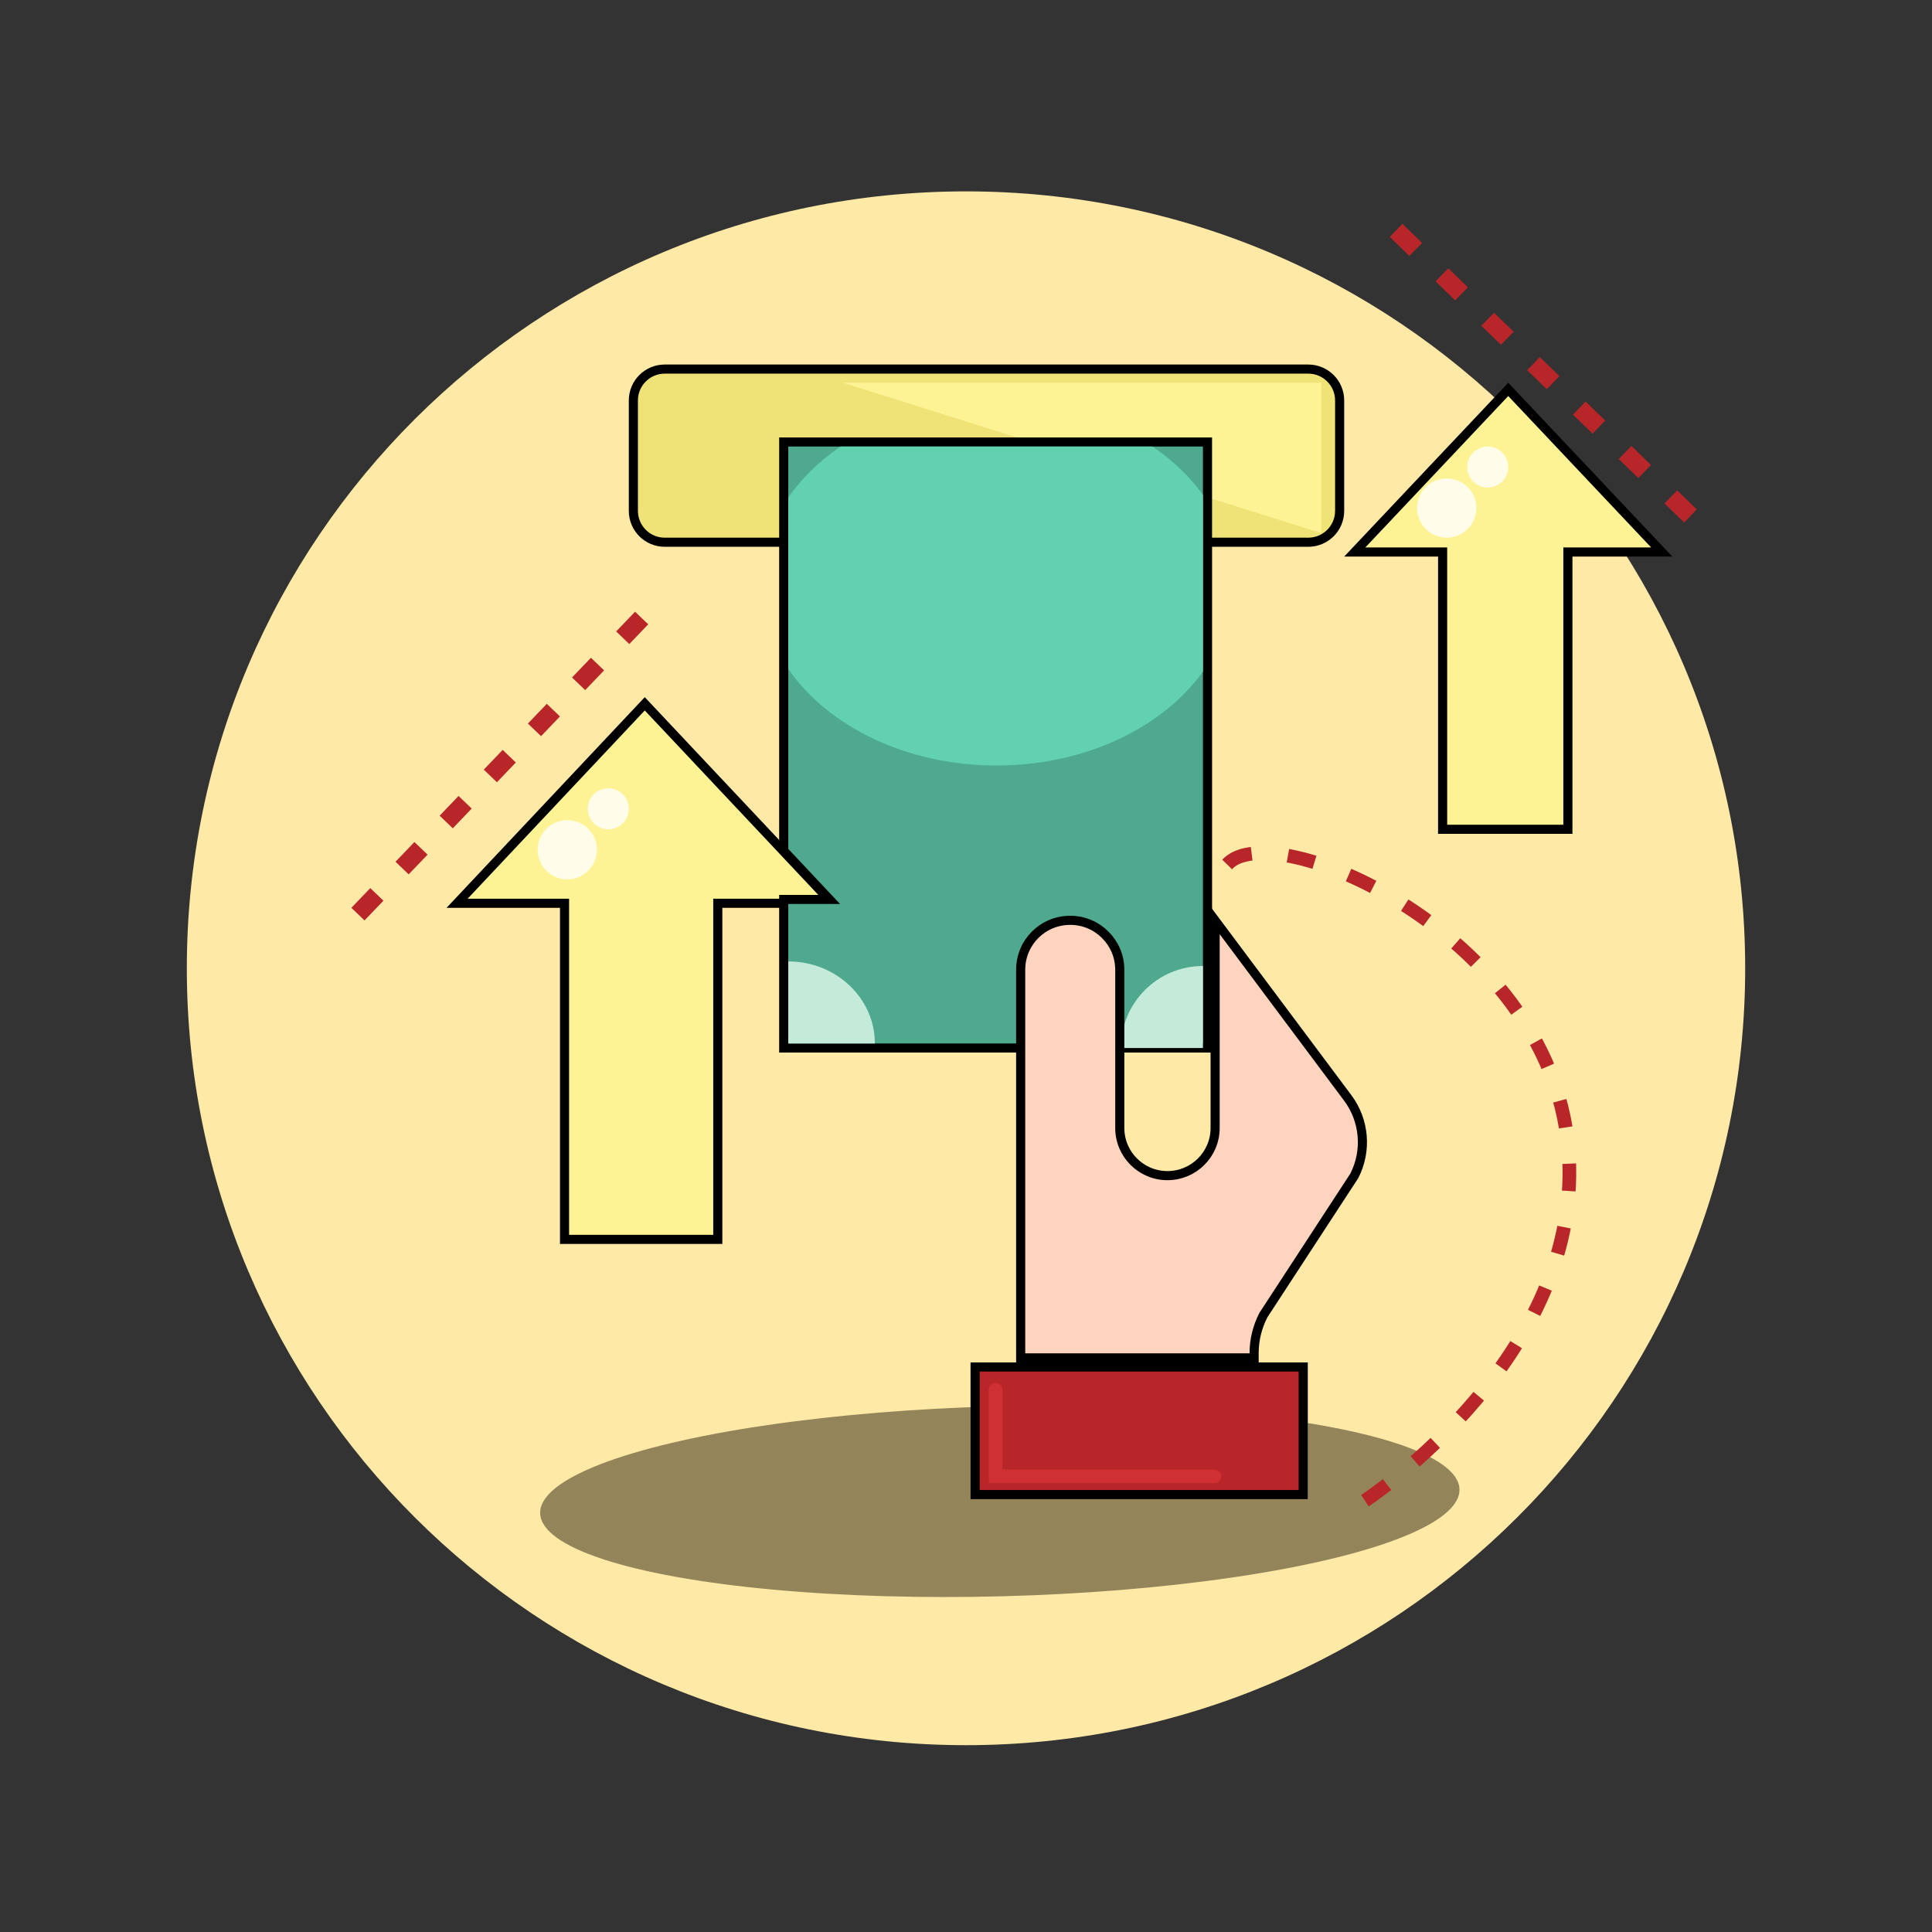
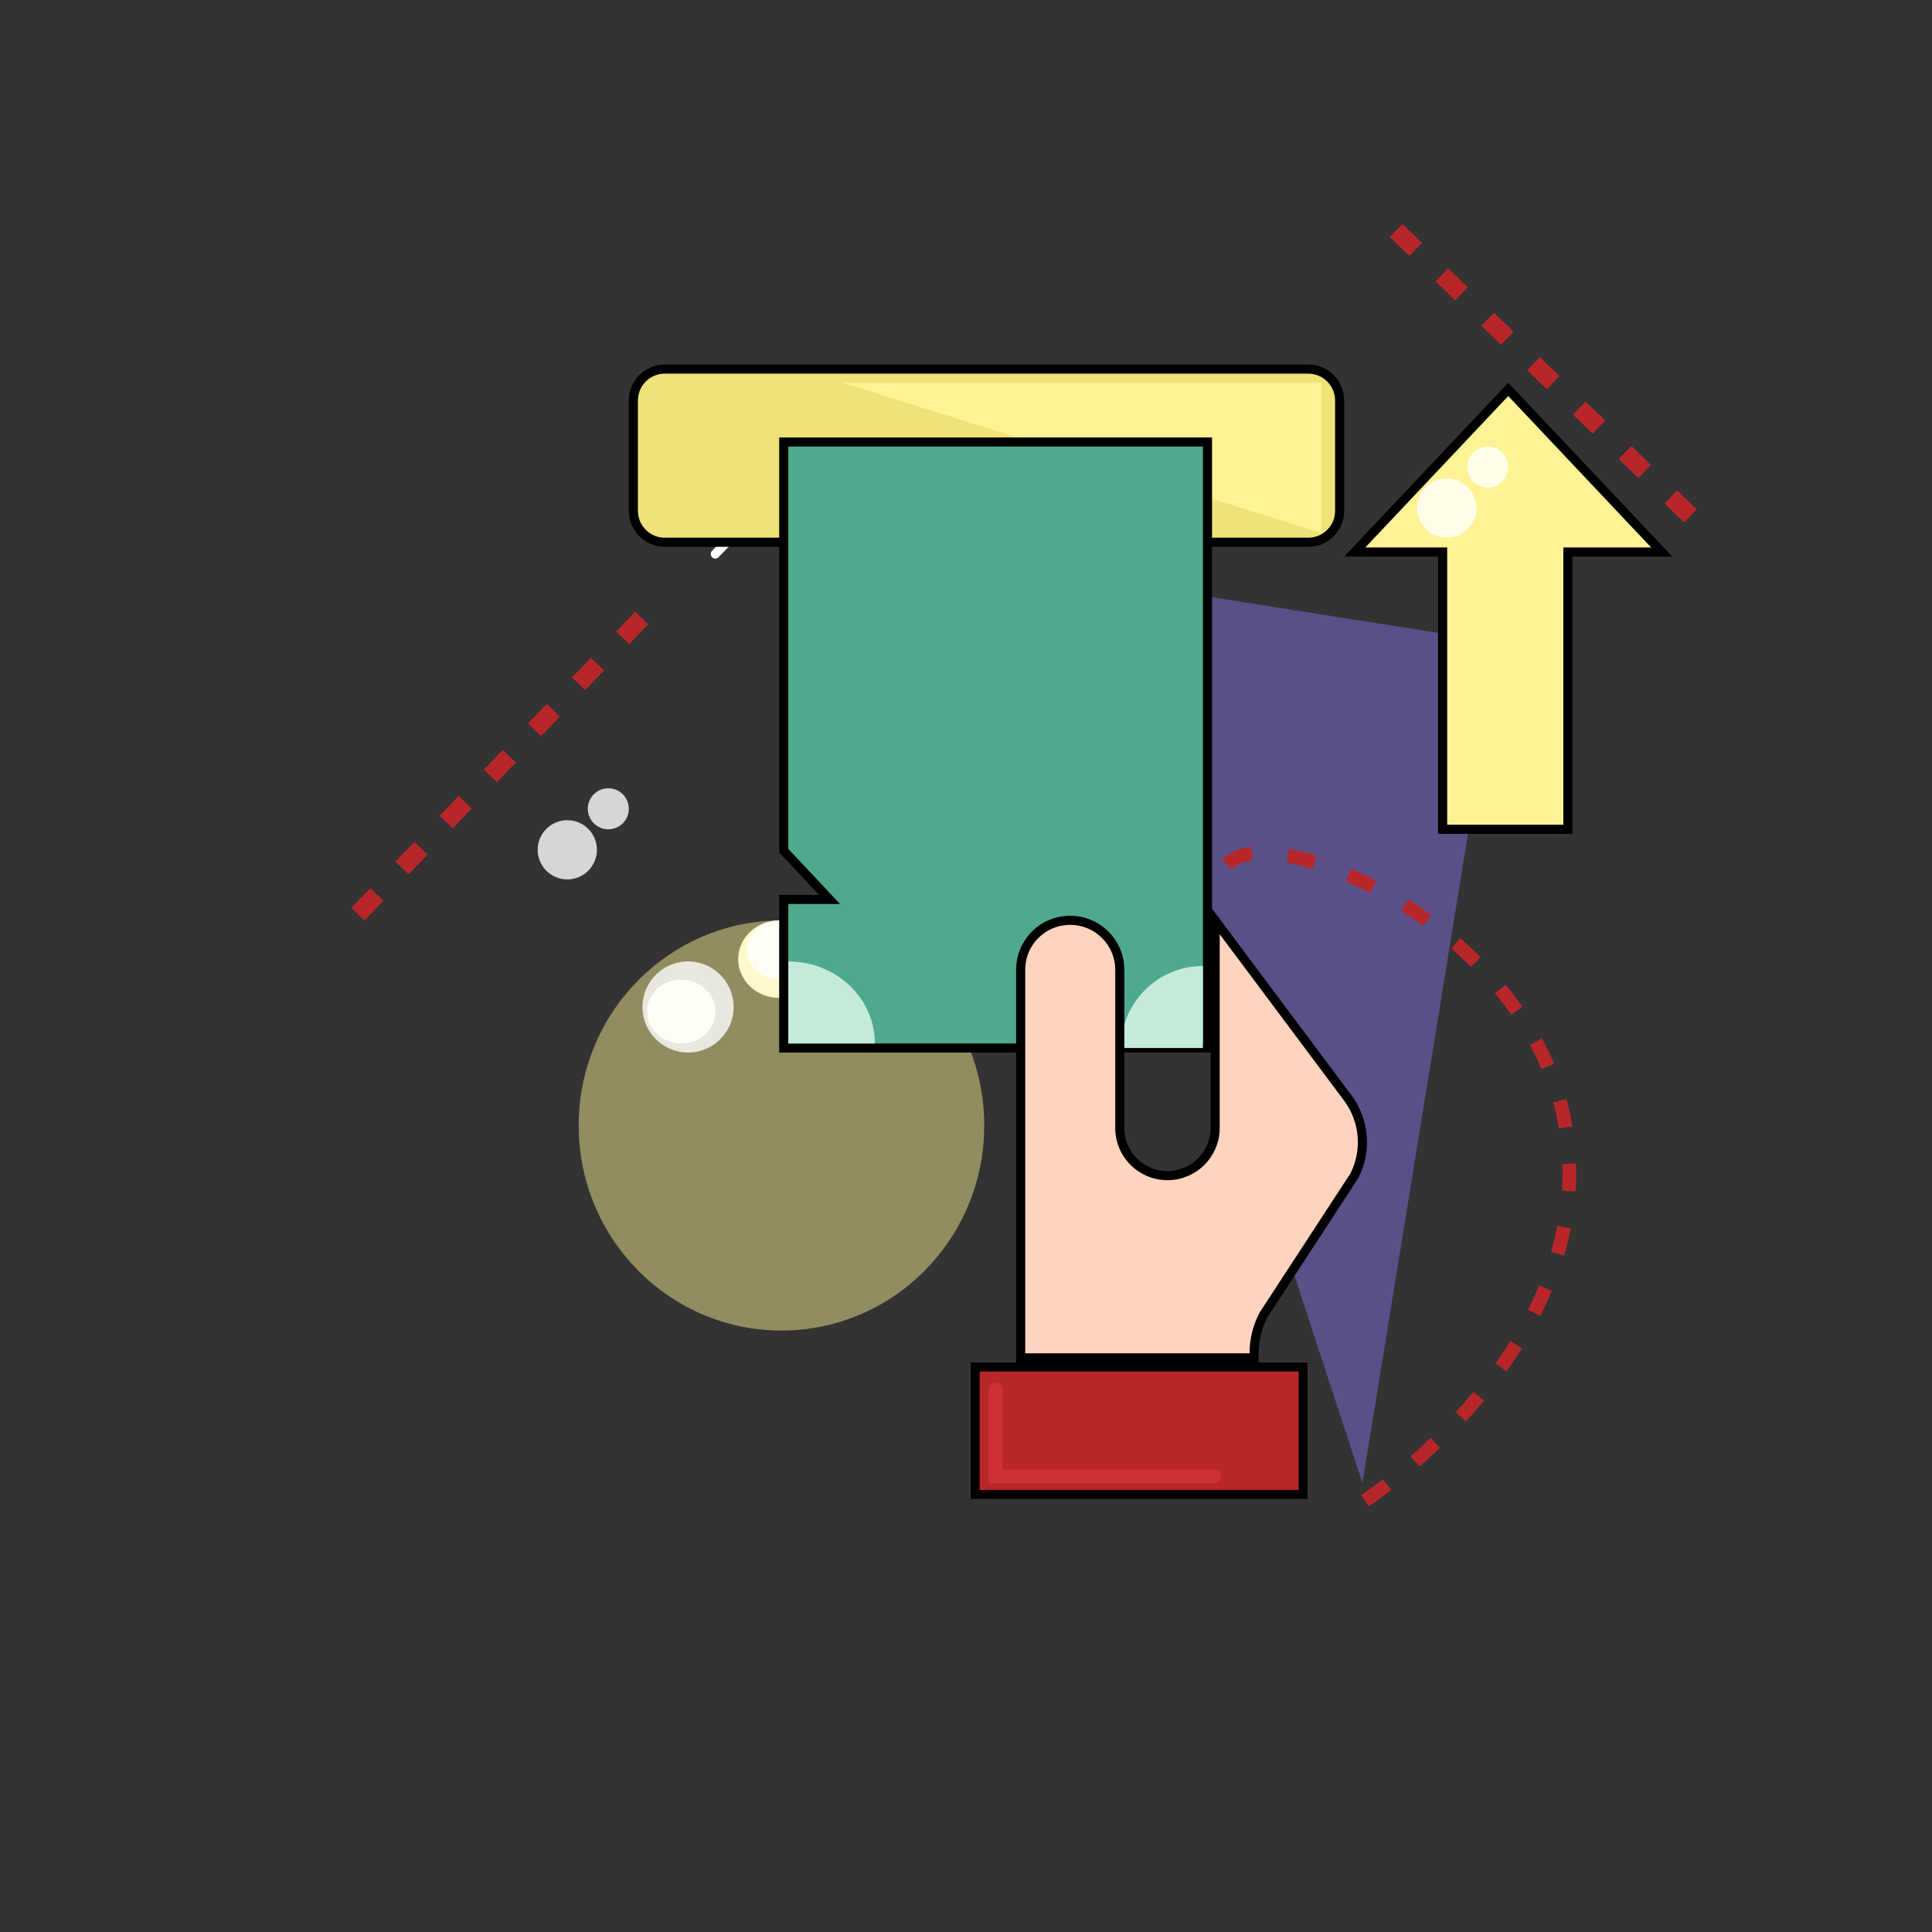
<svg xmlns="http://www.w3.org/2000/svg" width="424" height="424" viewBox="0 0 424 424" fill="none">
  <rect x="0" y="0" width="424" height="424" fill="#333333" stroke="none" />
  <ellipse cx="149.5" cy="222" rx="7.5" ry="7" fill="white" />
  <ellipse cx="171" cy="210.5" rx="9" ry="8.5" fill="white" />
  <path d="M299 325.5L233.69 125.968L329 141L299 325.5Z" fill="#826DDB" fill-opacity="0.5" />
  <ellipse cx="171.5" cy="247" rx="44.5" ry="45" fill="#FDF394" fill-opacity="0.47" />
  <circle cx="151" cy="221" r="10" fill="white" fill-opacity="0.8" />
  <ellipse cx="171" cy="208.5" rx="7" ry="6.5" fill="white" fill-opacity="0.8" />
  <line x1="156.979" y1="121.586" x2="188.586" y2="89.021" stroke="white" stroke-width="2" stroke-linecap="round" />
-   <path d="M383 212.5C383 306.665 306.441 383 212 383C117.559 383 41 306.665 41 212.5C41 118.335 117.559 42 212 42C306.441 42 383 118.335 383 212.5Z" fill="#FFE9A7" />
  <line x1="78.556" y1="200.616" x2="141.786" y2="134.616" stroke="#B82629" stroke-width="4" stroke-dasharray="6 8" />
  <line x1="306.393" y1="50.564" x2="373.623" y2="115.778" stroke="#B82629" stroke-width="4" stroke-dasharray="6 8" />
-   <path d="M266 96V231H247.07V212.949C247.07 209.684 245.741 206.734 243.592 204.594C241.45 202.456 238.478 201.132 235.204 201.132C228.65 201.132 223.339 206.361 223.339 212.949V231H171V196.391H179.737L171 187.095V96H266Z" fill="#FFC15A" />
  <path d="M213 299H287V329H213V299Z" fill="#98A1B3" />
  <path d="M175 102.038V119H145.883C142.083 119 139 115.919 139 112.114V87.884C139 84.084 142.083 81 145.883 81H287.112C290.917 81 294 84.085 294 87.884V112.114C294 115.919 290.917 119 287.112 119H264.016V102.038V101.038H263.016H176H175V102.038Z" fill="#EFE377" stroke="black" stroke-width="2" />
-   <path d="M158.528 198.233H157.528V199.233V272H123.893V199.233V198.233H122.893H100.314L141.501 154.459L182.686 198.233H158.528Z" fill="#FDF394" stroke="black" stroke-width="2" />
  <path d="M345.092 121.142H344.092V122.142V182H316.601V122.142V121.142H315.601H297.319L331.001 85.457L364.681 121.142H345.092Z" fill="#FDF394" stroke="black" stroke-width="2" />
-   <ellipse cx="219.422" cy="329.476" rx="100.913" ry="20.853" transform="rotate(-1.494 219.422 329.476)" fill="#938459" />
  <path d="M214 300H286V328H214V300Z" fill="#B82629" stroke="black" stroke-width="2" />
  <path d="M290 84H185L290 117V84Z" fill="#FDF394" />
  <path d="M172 186.699V97H265V230H236.47L240.168 214.463C240.257 214.47 240.352 214.468 240.452 214.452C240.611 214.427 240.771 214.369 240.916 214.272C241.06 214.176 241.167 214.057 241.245 213.938C241.391 213.713 241.434 213.482 241.448 213.332C241.463 213.173 241.452 213.021 241.435 212.894C241.401 212.641 241.324 212.383 241.235 212.158C241.146 211.934 241.024 211.693 240.872 211.485C240.796 211.382 240.692 211.26 240.557 211.152C240.431 211.051 240.202 210.903 239.886 210.876C239.72 210.862 239.545 210.884 239.375 210.95C239.209 211.016 239.076 211.114 238.974 211.216C238.783 211.409 238.688 211.633 238.637 211.792C238.58 211.968 238.544 212.167 238.524 212.383C237.721 212.88 237.121 213.186 236.682 213.356C236.522 213.417 236.399 213.454 236.308 213.477C236.31 213.397 236.318 213.304 236.331 213.197L236.356 213.133V213.025C236.371 212.926 236.391 212.817 236.415 212.698C236.483 212.36 236.571 212.004 236.665 211.621C236.697 211.493 236.729 211.362 236.762 211.227C236.886 210.715 237.013 210.157 237.071 209.645C237.124 209.166 237.142 208.546 236.889 208.008C236.75 207.713 236.527 207.44 236.203 207.251C235.886 207.066 235.538 207 235.204 207C233.602 207 232.853 206.9 232.633 206.862C232.623 206.86 232.615 206.858 232.608 206.857C232.584 206.851 232.554 206.844 232.523 206.838C232.52 206.837 232.514 206.836 232.505 206.834C232.491 206.832 232.472 206.829 232.451 206.826C232.44 206.825 232.386 206.818 232.317 206.819C232.272 206.821 232.139 206.838 232.052 206.858C231.844 206.945 231.391 207.475 231.339 207.953C231.423 208.241 231.67 208.57 231.759 208.64C231.804 208.67 231.877 208.711 231.904 208.724C231.952 208.746 231.99 208.76 232.001 208.764L232.001 208.764C232.015 208.769 232.027 208.773 232.038 208.776C232.05 208.78 232.059 208.782 232.064 208.784C232.085 208.79 232.109 208.795 232.134 208.801C232.176 208.814 232.266 208.846 232.387 208.905C232.696 209.054 233.177 209.363 233.584 209.959C233.968 210.525 234.325 211.405 234.354 212.771L227.81 230H172V197.391H179.737H182.049L180.465 195.707L172 186.699ZM239.805 212.609C239.832 212.59 239.86 212.574 239.888 212.56L239.599 212.85C239.589 212.848 239.58 212.846 239.571 212.843C239.623 212.764 239.699 212.679 239.805 212.609Z" fill="#4EA98F" stroke="black" stroke-width="2" />
-   <path d="M264 108.619V147.388C255.171 159.683 238.197 168 218.699 168C198.908 168 181.708 159.424 173 146.815V109.188C175.932 104.947 179.826 101.159 184.455 98H252.949C257.367 101.013 261.119 104.602 264 108.619V108.619Z" fill="#61D1B0" />
  <path d="M173 211V229H192C192 219.058 183.495 211 173 211V211Z" fill="#C4EAD9" />
  <path d="M246 230H264V212C254.058 212 246 220.058 246 230V230Z" fill="#C4EAD9" />
  <path d="M275.229 296.988V298H224V212.839C224 206.781 228.863 201.975 234.874 201.975C237.876 201.975 240.598 203.192 242.561 205.158L242.562 205.159C244.533 207.128 245.75 209.837 245.75 212.839V247.552C245.75 253.331 250.434 258.005 256.215 258.005C259.099 258.005 261.719 256.833 263.611 254.943C265.501 253.054 266.674 250.435 266.674 247.552V202.009L295.77 240.942C295.77 240.942 295.77 240.942 295.77 240.942C299.471 245.899 300.038 252.524 297.229 258.034L277.295 288.569L277.267 288.612L277.243 288.659C275.919 291.236 275.229 294.093 275.229 296.988Z" fill="#FFD4BE" stroke="black" stroke-width="2" />
  <path d="M218.5 305V324H266.5" stroke="#CE3033" stroke-width="3" stroke-linecap="round" />
  <circle cx="124.5" cy="186.5" r="6.5" fill="white" fill-opacity="0.8" />
  <circle cx="317.5" cy="111.5" r="6.5" fill="white" fill-opacity="0.8" />
  <circle cx="133.5" cy="177.5" r="4.5" fill="white" fill-opacity="0.8" />
  <circle cx="326.5" cy="102.5" r="4.5" fill="white" fill-opacity="0.8" />
  <path d="M299.551 329.336C299.551 329.336 350.057 296.445 343.901 249.382C337.745 202.318 274.747 177.238 268.494 190.976" stroke="#B82629" stroke-width="3" stroke-dasharray="6 8" />
</svg>